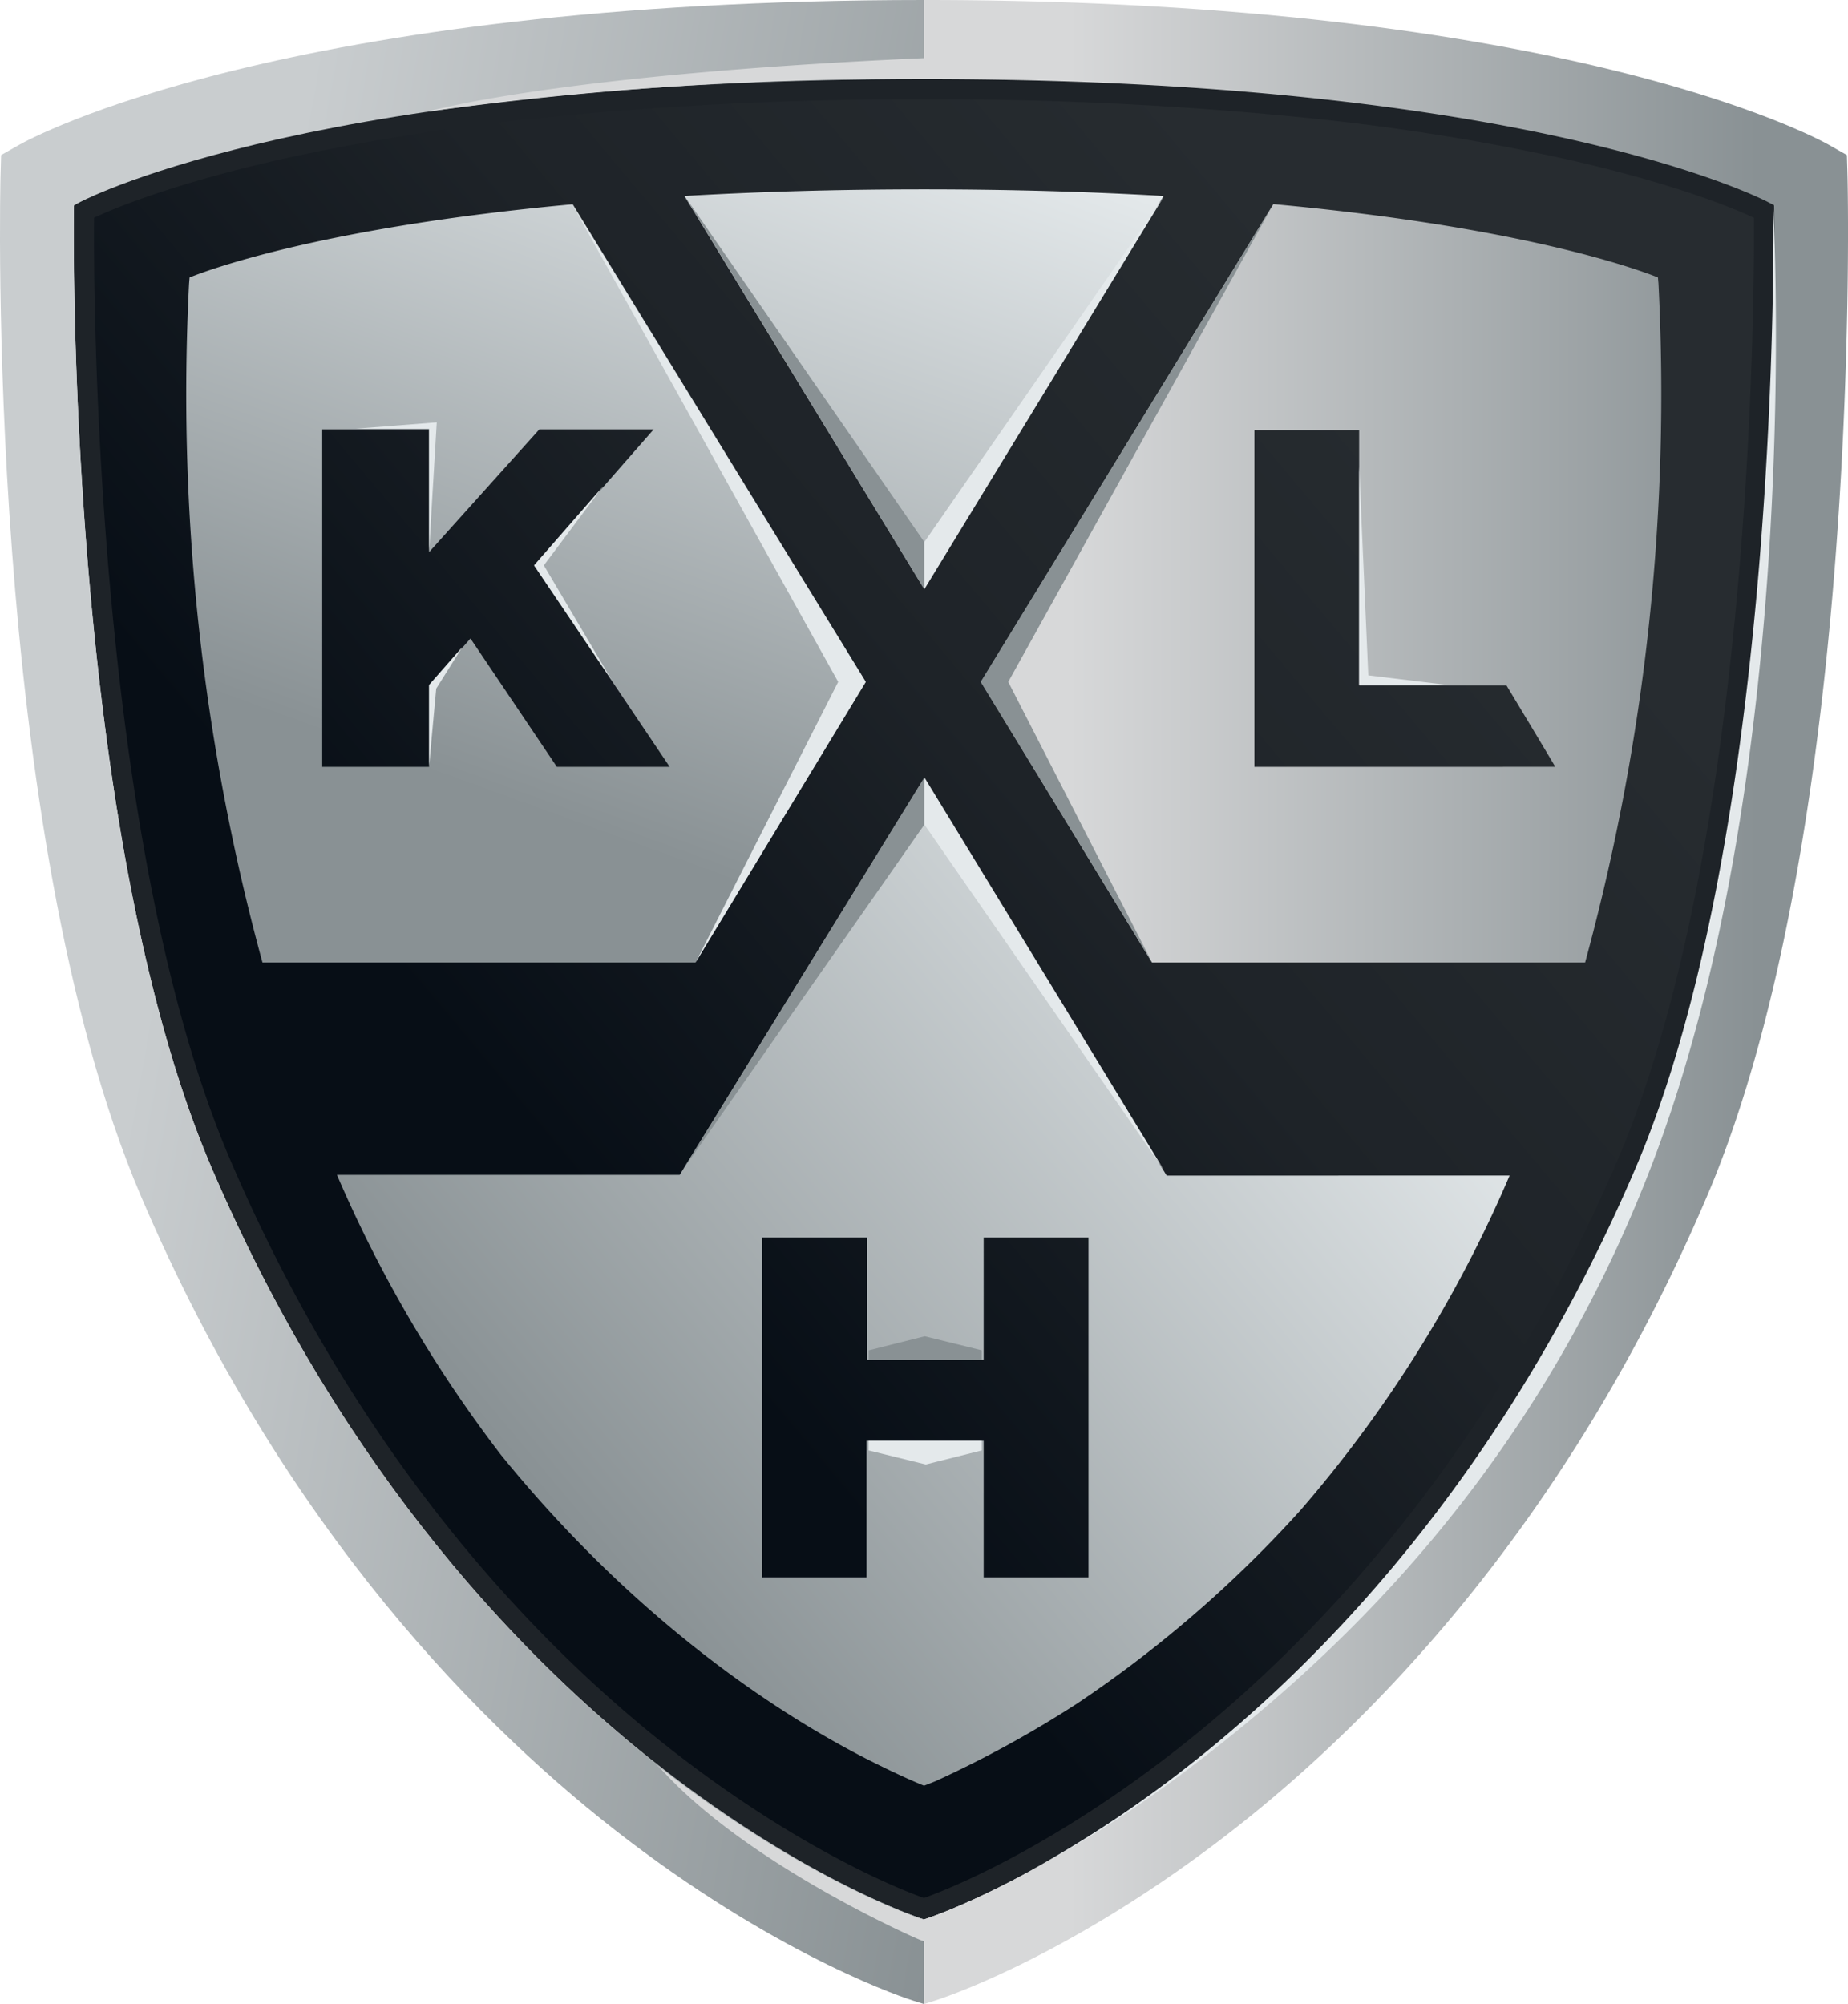
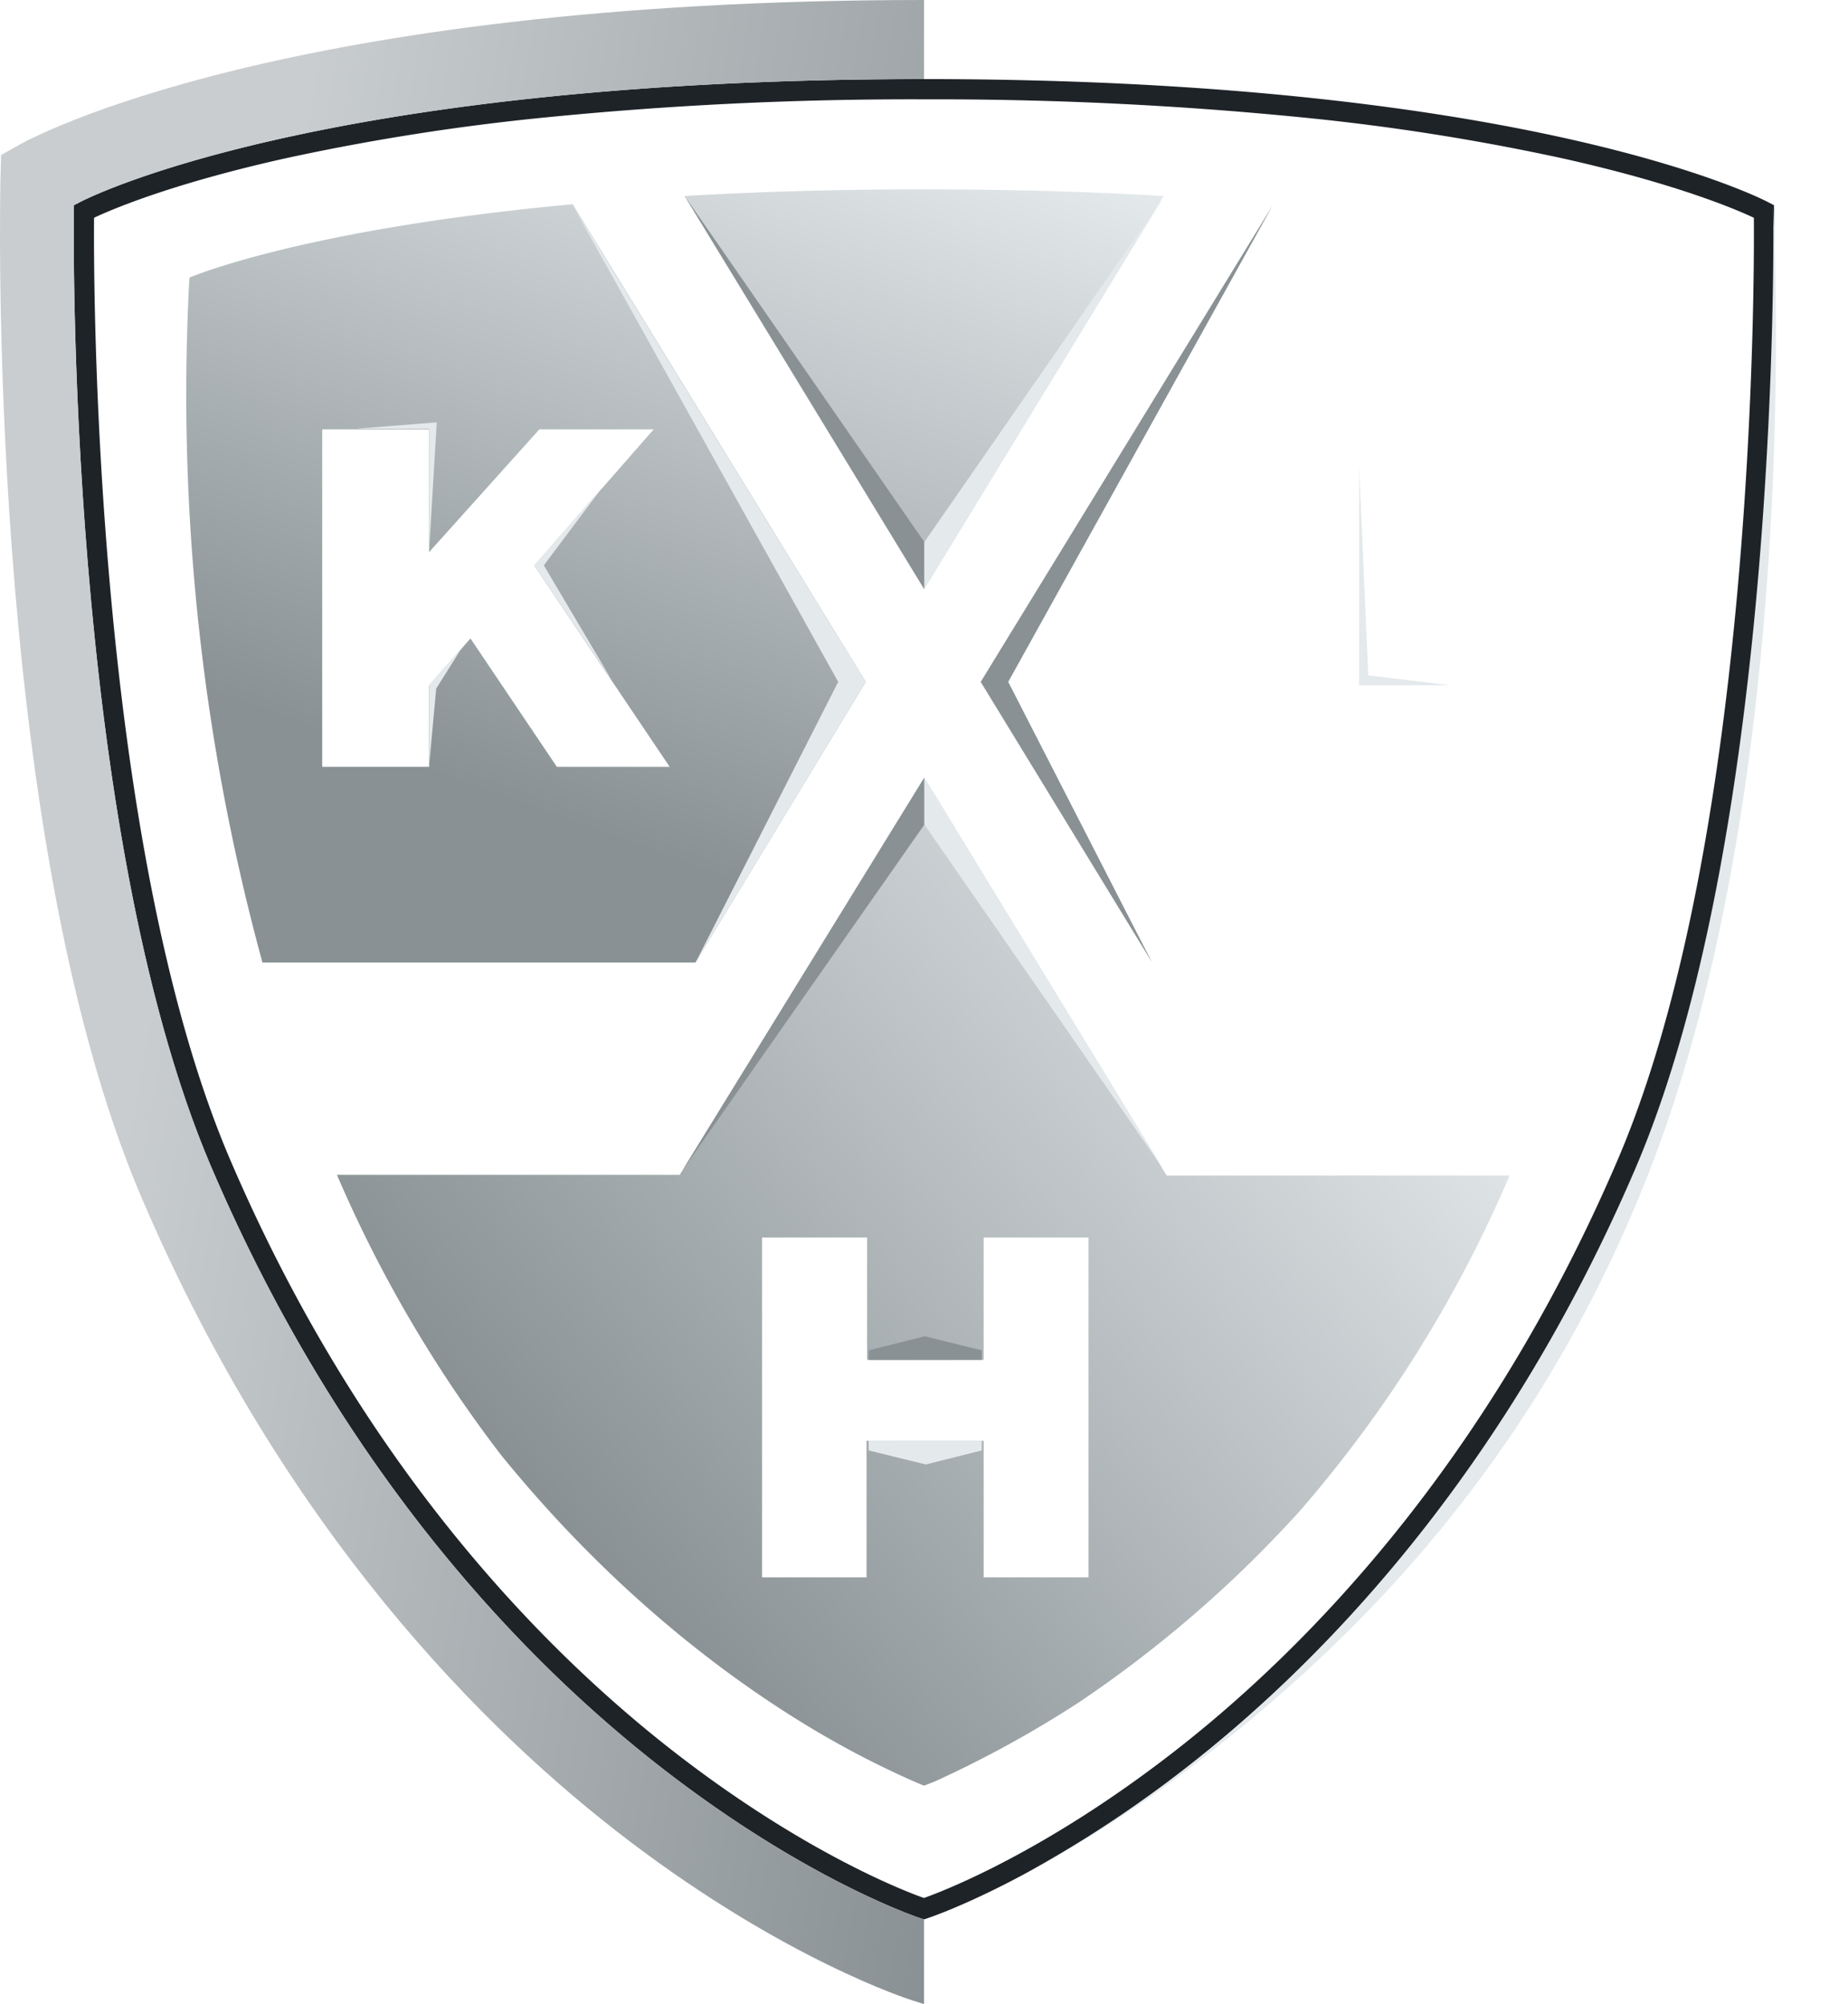
<svg xmlns="http://www.w3.org/2000/svg" height="167.228" width="154.208" version="1.1" viewBox="0 0 154.208 167.228">
  <defs>
    <linearGradient id="linear-gradient" x1="20.372" y1="109.458" x2="140.94" y2="8.29" gradientUnits="userSpaceOnUse">
      <stop offset="0.177" stop-color="#070e16" />
      <stop offset="0.492" stop-color="#1e2328" />
      <stop offset="0.793" stop-color="#272c30" />
    </linearGradient>
    <linearGradient id="linear-gradient-2" x1="118.722" y1="70.364" x2="-30.586" y2="195.647" gradientUnits="userSpaceOnUse">
      <stop offset="0.035" stop-color="#e4e9eb" />
      <stop offset="0.468" stop-color="#899194" />
    </linearGradient>
    <linearGradient id="linear-gradient-3" x1="62.305" y1="3.69" x2="32.952" y2="84.339" gradientUnits="userSpaceOnUse">
      <stop offset="0" stop-color="#e4e9eb" />
      <stop offset="0.771" stop-color="#899194" />
      <stop offset="1" stop-color="#899194" />
    </linearGradient>
    <linearGradient id="linear-gradient-4" x1="-9.672" y1="68.313" x2="91.403" y2="86.136" gradientUnits="userSpaceOnUse">
      <stop offset="0.236" stop-color="#c9cdcf" />
      <stop offset="1" stop-color="#899194" />
    </linearGradient>
    <linearGradient id="linear-gradient-5" x1="35.646" y1="83.614" x2="154.208" y2="83.614" gradientUnits="userSpaceOnUse">
      <stop offset="0.452" stop-color="#d7d8d9" />
      <stop offset="0.936" stop-color="#899194" />
    </linearGradient>
  </defs>
  <title>KHL logo shield 2016</title>
-   <path d="M148.252,17.004l-.534-.28c-.805-.418-20.325-10.245-70.397-10.245s-69.591,9.827-70.397,10.245l-.534.28-.009.599c-.008.511-.689,51.288,11.497,79.726,11.094,25.887,26.548,41.519,37.559,50.073,11.964,9.296,21.181,12.409,21.569,12.538l.316.104.317-.104c.385-.129,9.602-3.242,21.568-12.538,11.01-8.554,26.465-24.186,37.562-50.073,12.184-28.439,11.502-79.215,11.493-79.726Z" fill="url(#linear-gradient)" />
  <path d="M102.138,98.096h-4.785L77.1,64.977,56.718,98.036H28.116a109.111,109.111,0,0,0,13.68,23.359c11.741,14.468,23.971,22.039,30.518,25.377a.8.8,0,0,1,.082.042c2.964,1.504,4.696,2.186,4.699,2.186l.005.006s.347-.126.984-.387a92.151,92.151,0,0,0,11.797-6.469,100.031,100.031,0,0,0,18.623-16.113,106.366,106.366,0,0,0,17.466-27.944Zm-11.309,33.523h-8.747V120.228h-9.772v11.391h-8.722V103.26h8.769v10.213h9.725V103.26h8.747Z" fill="url(#linear-gradient-2)" />
  <path d="M77.098,8.291a308.716,308.716,0,0,1,31.838,1.534,189.984,189.984,0,0,1,21.469,3.393c9.597,2.142,14.608,4.32,15.948,4.954.039,4.925.102,51.853-11.364,78.61-10.954,25.553-26.192,40.97-37.043,49.403-10.884,8.457-19.372,11.67-20.848,12.192-1.476-.522-9.96-3.736-20.845-12.192-10.853-8.433-26.089-23.847-37.041-49.402-11.466-26.759-11.406-73.679-11.364-78.612,1.339-.633,6.348-2.812,15.947-4.954a189.906,189.906,0,0,1,21.471-3.393,308.664,308.664,0,0,1,31.833-1.534m0-1.691c-50.071,0-69.588,9.829-70.396,10.247l-.533.277-.011.599c-.008.511-.691,51.289,11.496,79.726,11.095,25.89,26.548,41.519,37.56,50.073,11.964,9.296,21.183,12.411,21.568,12.538l.316.105.317-.105c.388-.127,9.604-3.242,21.57-12.538,11.01-8.554,26.465-24.183,37.56-50.073,12.184-28.437,11.504-79.215,11.496-79.726l-.011-.599-.534-.277c-.806-.418-20.323-10.247-70.397-10.247Z" fill="#1e2328" />
  <path d="M138.348,23.152l.044.515a180.295,180.295,0,0,1-6.121,56.65h-36.141L81.863,56.9l24.39-39.867C126.869,18.922,136.476,22.406,138.348,23.152Z" fill="none" />
  <path d="M58.035,80.317l14.208-23.418L47.792,17.043c-20.531,1.891-30.105,5.362-31.972,6.109l-.042.515a180.051,180.051,0,0,0,6.123,56.65ZM26.887,35.825h8.917V46.075l9.206-10.25h9.541L44.586,47.2l11.296,16.789h-9.415l-7.21-10.713-3.453,3.941v6.772h-8.917Zm50.217,13.302h0L57.113,16.354c5.934-.344,12.569-.553,19.992-.553,7.422,0,14.062.209,19.993.553Z" fill="url(#linear-gradient-3)" />
  <path d="M76.789,160.059c-.387-.127-9.604-3.242-21.57-12.538-11.01-8.554-26.465-24.183-37.558-50.073C5.473,69.011,6.154,18.233,6.165,17.722l.008-.599.534-.277c.806-.418,20.325-10.247,70.397-10.247V0h-.002C23.601,0,2.489,11.585,1.617,12.077l-.533.302-.992.56-.032,1.138-.017.615c-.014.541-1.337,54.529,11.73,85.148,11.909,27.903,28.689,44.621,40.669,53.731,13.083,9.953,23.305,13.232,23.733,13.366l.324.101.603.192h.002v-7.064Z" fill="url(#linear-gradient-4)" />
-   <path d="M138.392,23.668l-.044-.515c-1.872-.747-11.479-4.231-32.094-6.12L81.863,56.9,96.13,80.317h36.141A180.295,180.295,0,0,0,138.392,23.668Zm-33.719,40.321V35.907h8.741V57.196h12.297s4.067,6.755,4.067,6.792Zm37.761,35.85c-11.911,27.903-28.689,44.621-40.669,53.731-13.083,9.953-23.306,13.232-23.733,13.366l-.324.101-.603.192v-5.236l-.286-.098c-.374-.13-14.402-6.289-21.587-14.207-.148-.164-.31-.299-.457-.44.151.12.31.242.472.368,11.964,9.248,21.18,12.346,21.566,12.473l.292.096v-.02l.316-.105c.39-.127,9.604-3.242,21.568-12.538,11.012-8.554,26.466-24.183,37.562-50.073,12.186-28.437,11.504-79.215,11.496-79.726l-.009-.599-.536-.277c-.805-.418-20.292-10.231-70.272-10.247a286.08,286.08,0,0,0-41.583,2.727s10.605-3.113,41.459-4.477V0c53.508,0,74.614,11.585,75.488,12.077l.533.302.99.56.033,1.138.016.615C154.18,15.232,155.503,69.214,142.434,99.839Z" fill="url(#linear-gradient-5)" />
  <path d="M137.732,97.477c12.904-33.391,10.239-79.817,10.231-80.328l.008.604c.011.509.69,51.286-11.494,79.725-11.095,25.887-26.551,41.519-37.56,50.073a97.485,97.485,0,0,1-13.328,8.761,100.067,100.067,0,0,0,13.658-8.761C110.527,138.996,127.542,123.851,137.732,97.477Z" fill="#e4e9eb" />
  <polygon points="29.707 35.772 36.445 35.245 35.806 46.013 35.806 35.772 29.707 35.772" fill="#e4e9eb" />
  <polygon points="35.806 63.916 36.401 57.459 38.591 53.972 35.806 57.148 35.806 63.916" fill="#e4e9eb" />
  <polygon points="50.338 40.562 45.381 47.175 51.053 56.76 44.563 47.175 50.338 40.562" fill="#e4e9eb" />
  <polygon points="81.926 112.677 77.166 111.506 72.5 112.677 72.5 113.478 81.926 113.478 81.926 112.677" fill="#899194" />
  <polygon points="72.483 121.031 77.252 122.202 81.926 121.031 81.926 120.228 72.483 120.228 72.483 121.031" fill="#e4e9eb" />
  <polygon points="120.999 57.181 113.414 57.181 113.414 38.949 114.179 56.354 120.999 57.181" fill="#e4e9eb" />
  <polygon points="58.05 80.306 69.943 56.9 47.806 17.149 72.244 56.9 58.05 80.306" fill="#e4e9eb" />
  <polygon points="77.134 49.174 77.134 45.235 57.157 16.394 77.134 49.174" fill="#899194" />
  <path d="M97.091,16.394" fill="#e4e9eb" />
  <polygon points="77.134 64.87 77.134 68.809 56.971 97.624 77.134 64.87" fill="#899194" />
  <polygon points="77.138 64.87 77.138 68.809 97.118 97.624 77.138 64.87" fill="#e4e9eb" />
  <polygon points="96.13 80.306 84.134 56.9 106.21 17.117 81.835 56.9 96.13 80.306" fill="#899194" />
  <polygon points="77.13 49.174 77.13 45.235 97.107 16.419 77.13 49.174" fill="#e4e9eb" />
</svg>